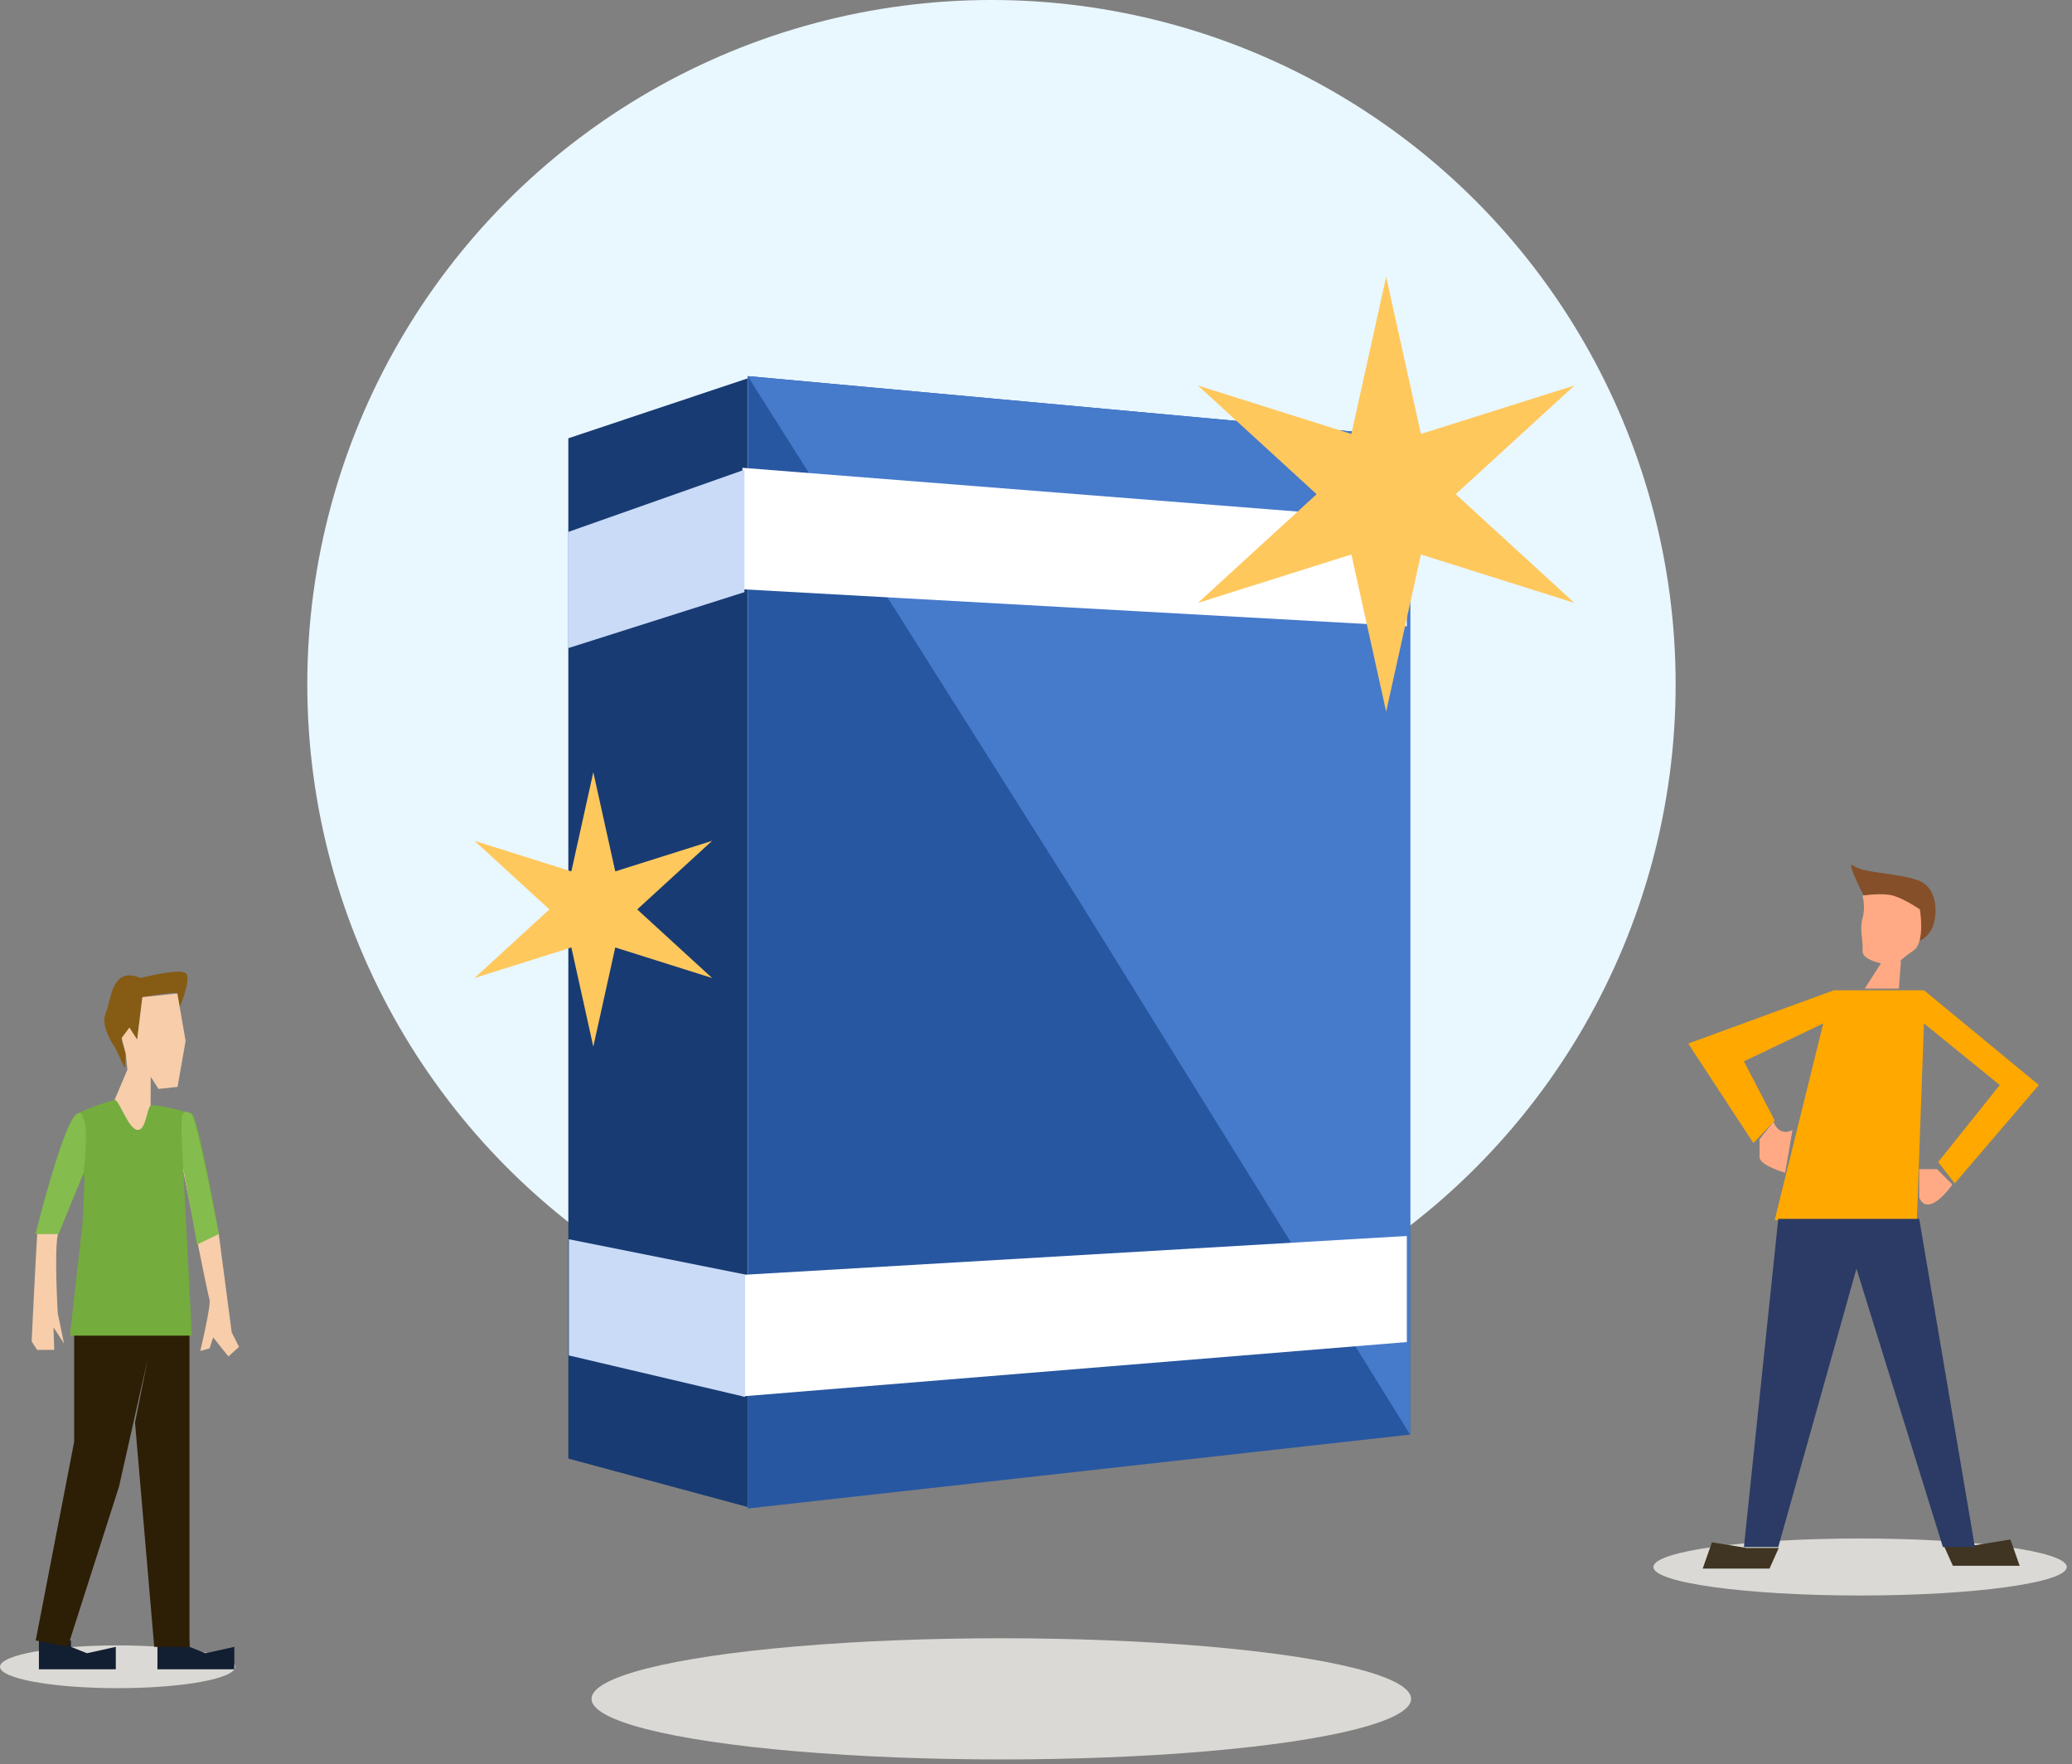
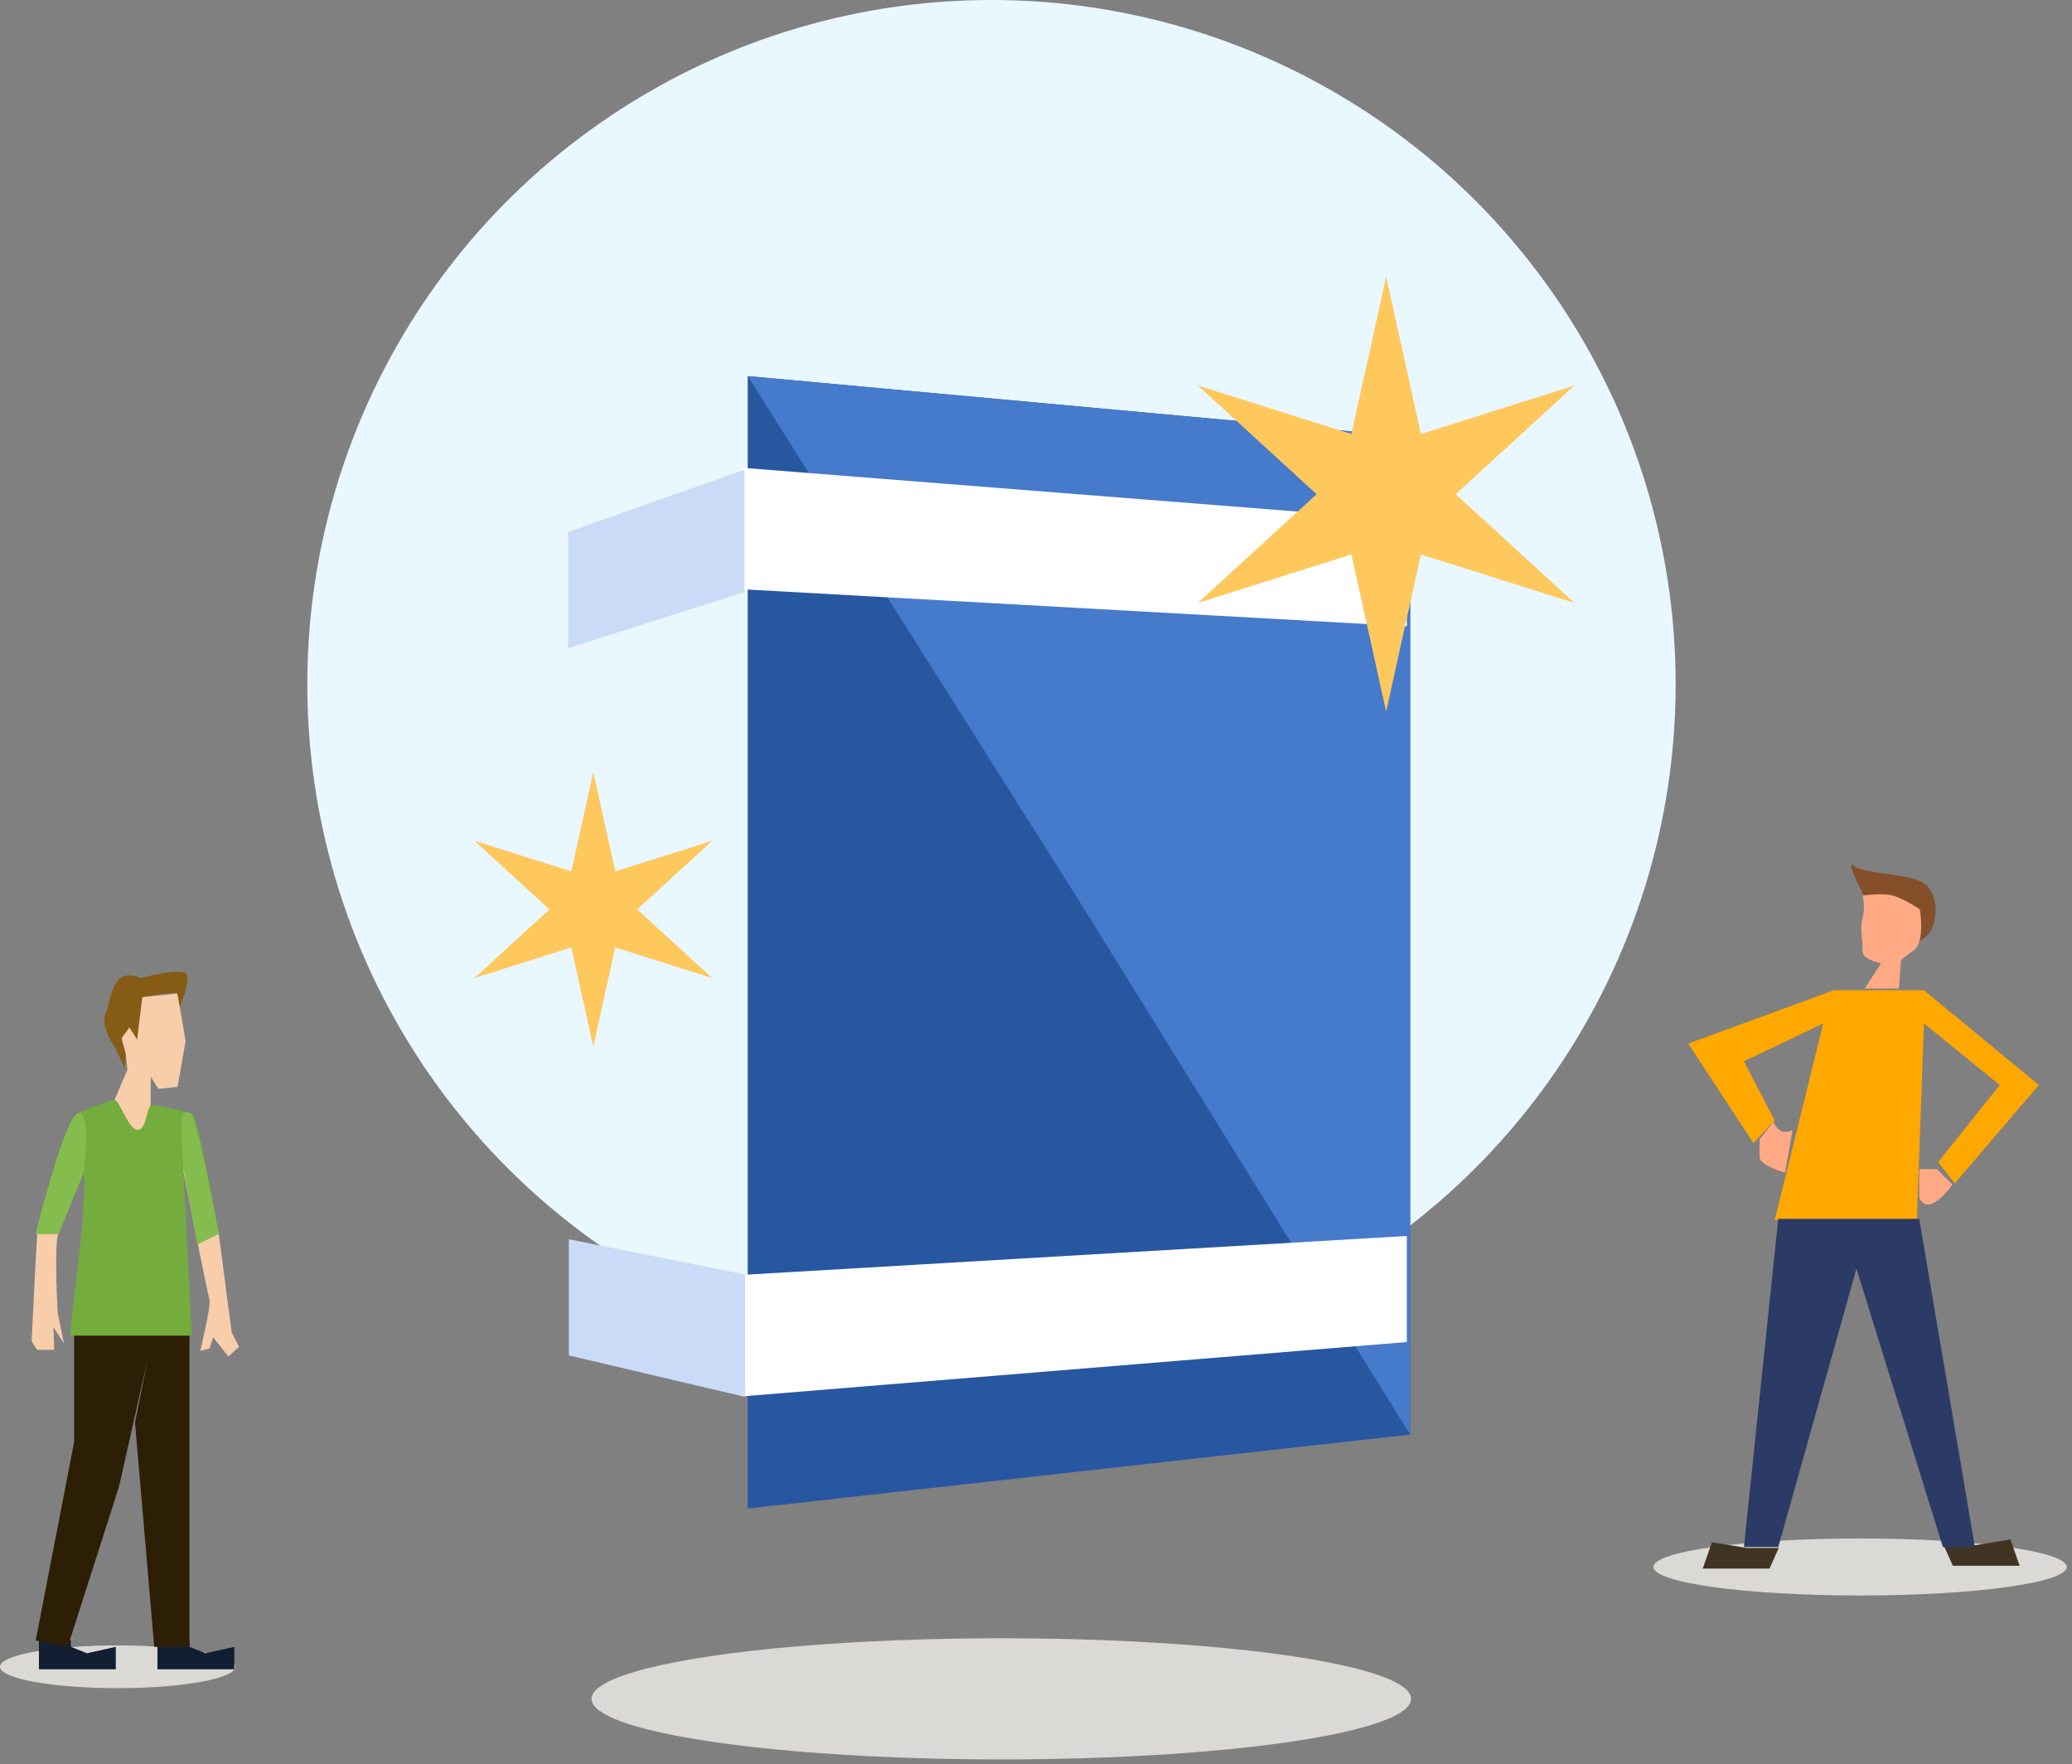
<svg xmlns="http://www.w3.org/2000/svg" width="100%" height="100%" viewBox="0 0 195 166" version="1.1" xml:space="preserve" style="fill-rule:evenodd;clip-rule:evenodd;stroke-linejoin:round;stroke-miterlimit:2;">
  <rect x="0" y="0" width="195" height="166" fill="#808080" stroke="none" />
  <g>
    <circle cx="93.309" cy="64.389" r="64.389" style="fill:#e9f7ff;" />
    <ellipse cx="94.236" cy="159.854" rx="38.566" ry="5.701" style="fill:#dbd9d5;" />
    <ellipse cx="11.067" cy="156.836" rx="11.067" ry="2.012" style="fill:#dbd9d5;" />
    <ellipse cx="175.057" cy="147.446" rx="19.451" ry="2.683" style="fill:#dbd9d5;" />
    <g>
      <path d="M70.369,141.944l0,-106.554l62.343,5.713l-0,93.886l-62.343,6.955Z" style="fill:#2857a1;" />
      <path d="M101.605,84.84l-31.236,-49.45l62.343,5.713l-0,93.886l-31.107,-50.149Z" style="fill:#467acb;" />
-       <path d="M70.349,35.608l0,106.189l-16.862,-4.551l0,-96.004l16.862,-5.634Z" style="fill:#183b73;" />
      <path d="M69.872,131.39l0,-11.429l62.529,-3.662l0,9.982l-62.529,5.109Z" style="fill:#fff;" />
      <path d="M70.129,119.925l0,11.518l-16.594,-3.904l0,-10.933l16.594,3.319Z" style="fill:#cadbf7;" />
      <path d="M69.872,55.447l0,-11.429l62.529,4.928l0,9.982l-62.529,-3.481Z" style="fill:#fff;" />
      <path d="M70.064,44.199l0,11.518l-16.594,5.271l0,-10.932l16.594,-5.857Z" style="fill:#cadbf7;" />
    </g>
    <path d="M130.454,26.046l3.273,14.788l14.444,-4.559l-11.17,10.228l11.17,10.228l-14.444,-4.559l-3.273,14.788l-3.273,-14.788l-14.443,4.559l11.17,-10.228l-11.17,-10.228l14.443,4.559l3.273,-14.788Z" style="fill:#ffc85d;" />
    <path d="M55.837,72.661l2.066,9.333l9.116,-2.877l-7.05,6.455l7.05,6.456l-9.116,-2.878l-2.066,9.334l-2.066,-9.334l-9.115,2.878l7.05,-6.456l-7.05,-6.455l9.115,2.877l2.066,-9.333Z" style="fill:#ffc85d;" />
    <g>
      <path d="M3.662,154.357l0,2.713l7.236,0l-0,-2.11l-2.714,0.603l-1.507,-0.603l0,-0.603l-3.015,-0Z" style="fill:#121e31;" />
      <path d="M14.817,154.357l-0,2.713l7.235,0l0,-2.11l-2.713,0.603l-1.507,-0.603l-0,-0.603l-3.015,-0Z" style="fill:#121e31;" />
      <path d="M7.709,119.989l-0.73,3.708l-0,11.969l-3.618,18.691l3.015,0.603l4.823,-15.074l2.713,-12.059l-1.205,6.03l1.808,21.103l3.317,-0l-0,-33.464l-8.743,-1.507l-1.38,0Z" style="fill:#2d1e06;" />
      <path d="M10.872,98.642l0.873,1.879l0.09,-1.374l-0.359,-1.175l0.737,-0.987l0.695,0.836l0.488,-3.992c-0,-0 3.354,-0.592 3.234,-0.342c-0.12,0.251 0.165,1.563 0.165,1.563c-0,-0 1.291,-2.969 0.692,-3.472c-0.598,-0.503 -4.281,0.452 -4.281,0.452c-0,-0 -1.33,-0.704 -2.099,0.221c-0.768,0.926 -0.685,1.881 -1.182,3.157c-0.497,1.275 0.947,3.234 0.947,3.234Z" style="fill:#865b14;" />
      <path d="M10.779,103.502l1.647,3.464l1.431,-0.151l0.315,-2.761l0.015,-2.73l0.726,1.136l1.799,-0.19l0.756,-4.324l-0.774,-4.465l-3.298,0.348l-0.488,3.992l-0.727,-1.136l-0.736,0.987l0.39,1.475l0.158,1.499l-1.214,2.856Z" style="fill:#f7cdaa;" />
      <path d="M18.849,109.481l1.74,6.643l1.216,9.238l0.692,1.373l-1.002,0.902l-1.433,-1.794l-0.341,1.033l-0.872,0.24c0,0 1.05,-4.367 0.865,-4.857c-0.186,-0.491 -2.608,-12.778 -2.608,-12.778l1.743,-0Z" style="fill:#f7cdaa;" />
      <path d="M2.976,126.217l0.522,0.806l1.607,-0.008l-0.073,-2.129l0.993,1.533l-0.588,-2.84c-0,0 -0.338,-5.819 -0,-7.376c0.217,-1.003 2.091,-5.123 2.091,-5.123l-2.091,-1.604c-0,-0 -1.841,5.458 -1.939,6.727c-0.092,1.198 -0.522,10.014 -0.522,10.014Z" style="fill:#f7cdaa;" />
      <path d="M7.865,110.362l-2.354,5.734l-2.16,0c0,0 2.659,-10.699 3.925,-11.314c1.267,-0.616 3.088,-1.209 3.503,-1.28c0.415,-0.071 1.261,2.661 2.115,2.809c0.855,0.147 0.917,-2.04 1.278,-2.257c0.361,-0.217 2.832,0.425 3.887,0.728c0.564,0.162 2.532,11.314 2.532,11.314l-2.037,0.991l-1.313,-7.305l0.818,15.897l-11.48,0l1.193,-10.625l0.178,-3.892l-0.085,-0.8Z" style="fill:#74ac3e;" />
      <path d="M17.241,109.782c0,-0 -0.361,-4.807 0,-5.024c0.361,-0.217 0.144,-0.193 0.7,-0c0.552,0.191 2.65,11.338 2.65,11.338l-2.037,0.991l-1.313,-7.305Z" style="fill:#84bc4d;" />
      <path d="M7.865,110.362l-2.354,5.734l-2.16,0c0,0 2.659,-10.699 3.925,-11.314c0.379,-0.184 0.406,0.071 0.589,0.45c0.511,1.054 0,5.13 0,5.13Z" style="fill:#84bc4d;" />
    </g>
    <g>
      <path d="M185.928,145.392l3.277,-0.535l0.87,2.474l-6.288,0l-0.869,-1.939l3.01,-0Z" style="fill:#403522;" />
      <path d="M164.391,145.659l-3.277,-0.535l-0.87,2.475l6.287,-0l0.87,-1.94l-3.01,0Z" style="fill:#403522;" />
      <path d="M178.57,93.222l-1.872,3.345l-1.204,-3.345l3.076,0Z" style="fill:#ffaa85;" />
      <path d="M175.363,84.202c-0,0 -1.756,-3.41 -0.912,-2.736c0.903,0.72 4.484,0.684 6.232,1.444c1.748,0.76 1.648,3.262 1.192,4.326c-0.456,1.064 -1.268,1.298 -1.268,1.298l-1.52,-3.268l-3.724,-1.064Z" style="fill:#854f2a;" />
      <path d="M180.683,85.57c0,0 0.532,3.116 -0.608,3.876c-1.14,0.761 -1.596,1.369 -1.9,1.369c-0.304,-0 -2.964,-0.304 -2.888,-1.369c0.076,-1.064 -0.304,-1.976 -0,-3.04c0.304,-1.064 -0,-2.128 -0,-2.128c-0,0 1.824,-0.304 2.888,0c1.064,0.304 2.508,1.292 2.508,1.292Z" style="fill:#ffaa85;" />
      <path d="M178.704,93.022l0.201,-2.609l-1.739,0l-1.672,2.609l3.21,-0Z" style="fill:#ffaa85;" />
      <path d="M166.91,105.551c0,0 0.446,1.449 1.784,0.781l-0.691,4.013c-0,-0 -2.408,-0.669 -2.408,-1.472l0,-1.672l1.315,-1.65Z" style="fill:#ffaa85;" />
      <path d="M183.743,111.459c-0,0 -2.23,3.233 -3.121,1.227l-0,-2.676l1.672,0l1.449,1.449Z" style="fill:#ffaa85;" />
      <path d="M180.399,114.804l0.668,-18.505l7.135,5.797l-5.797,7.245l1.561,2.007l7.914,-9.252l-10.813,-8.918l-8.471,-0l-13.712,5.016l6.131,9.364l2.007,-2.118l-2.898,-5.574l7.468,-3.567l-4.57,18.505l13.377,-0Z" style="fill:#ffa800;" />
      <path d="M180.622,114.692l5.239,30.878l-3.01,0l-8.137,-26.196l-7.358,26.196l-3.232,0l3.232,-30.878l13.266,0" style="fill:#2b3b65;" />
    </g>
  </g>
</svg>